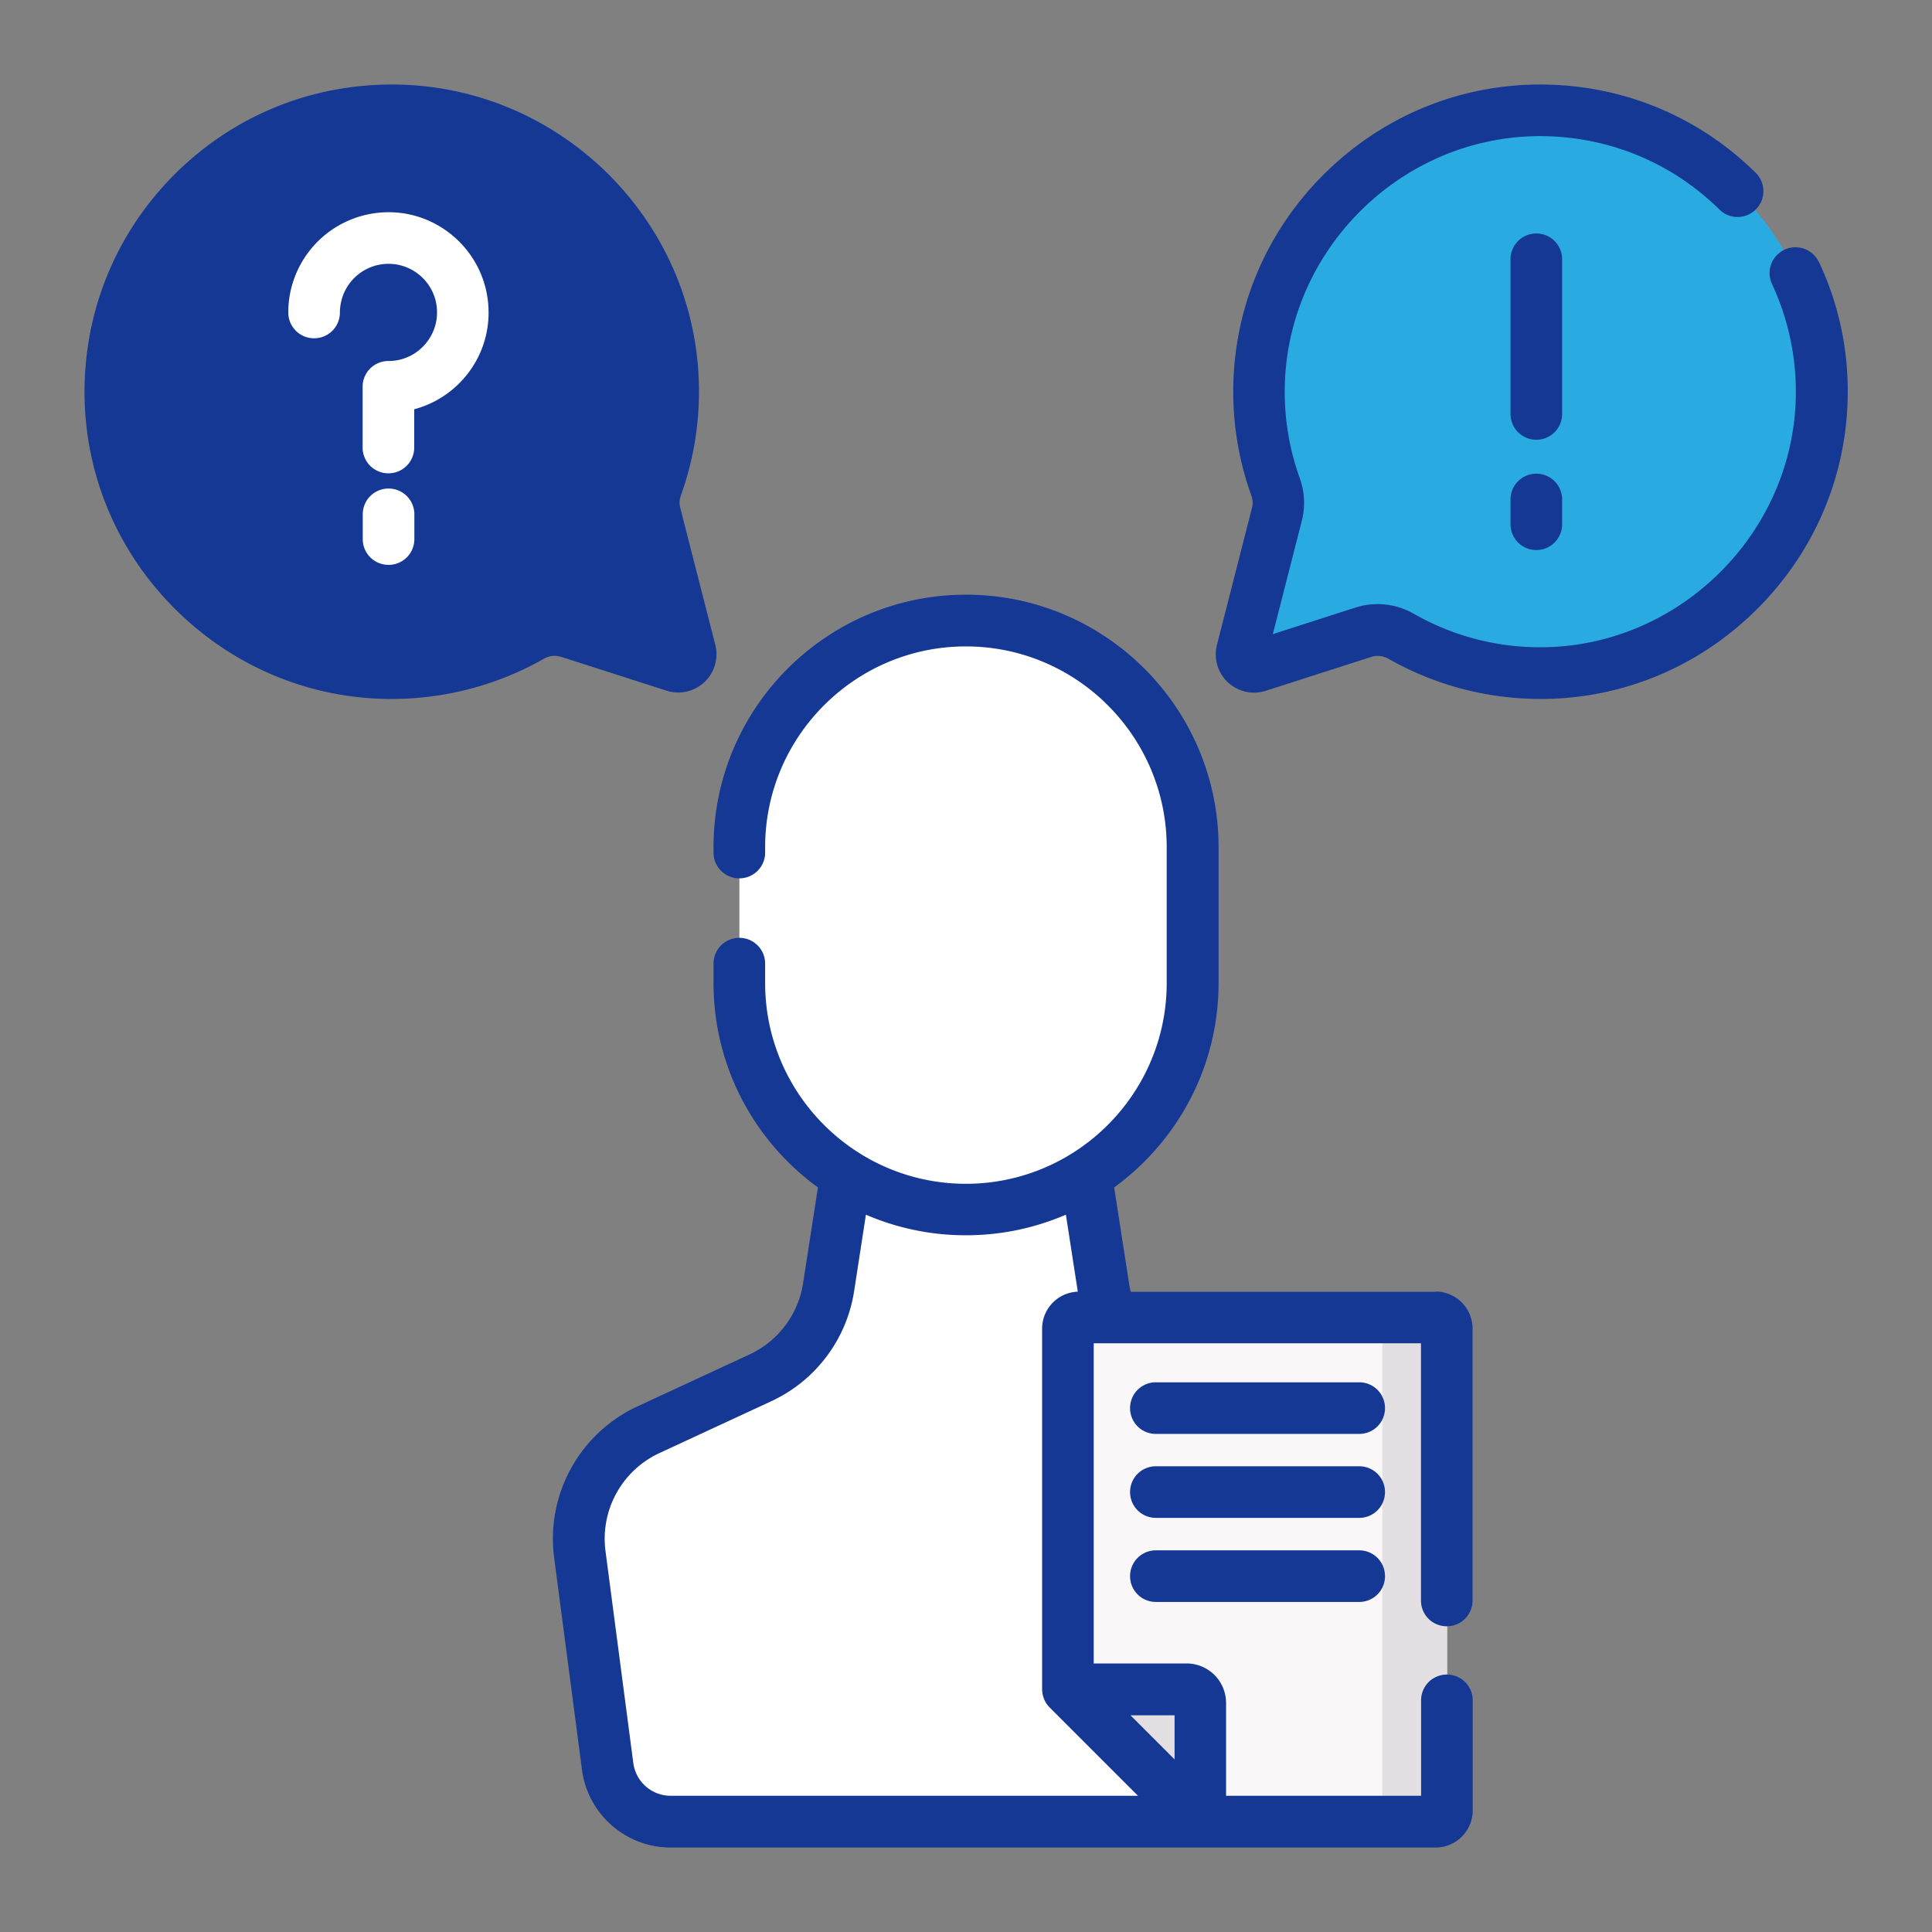
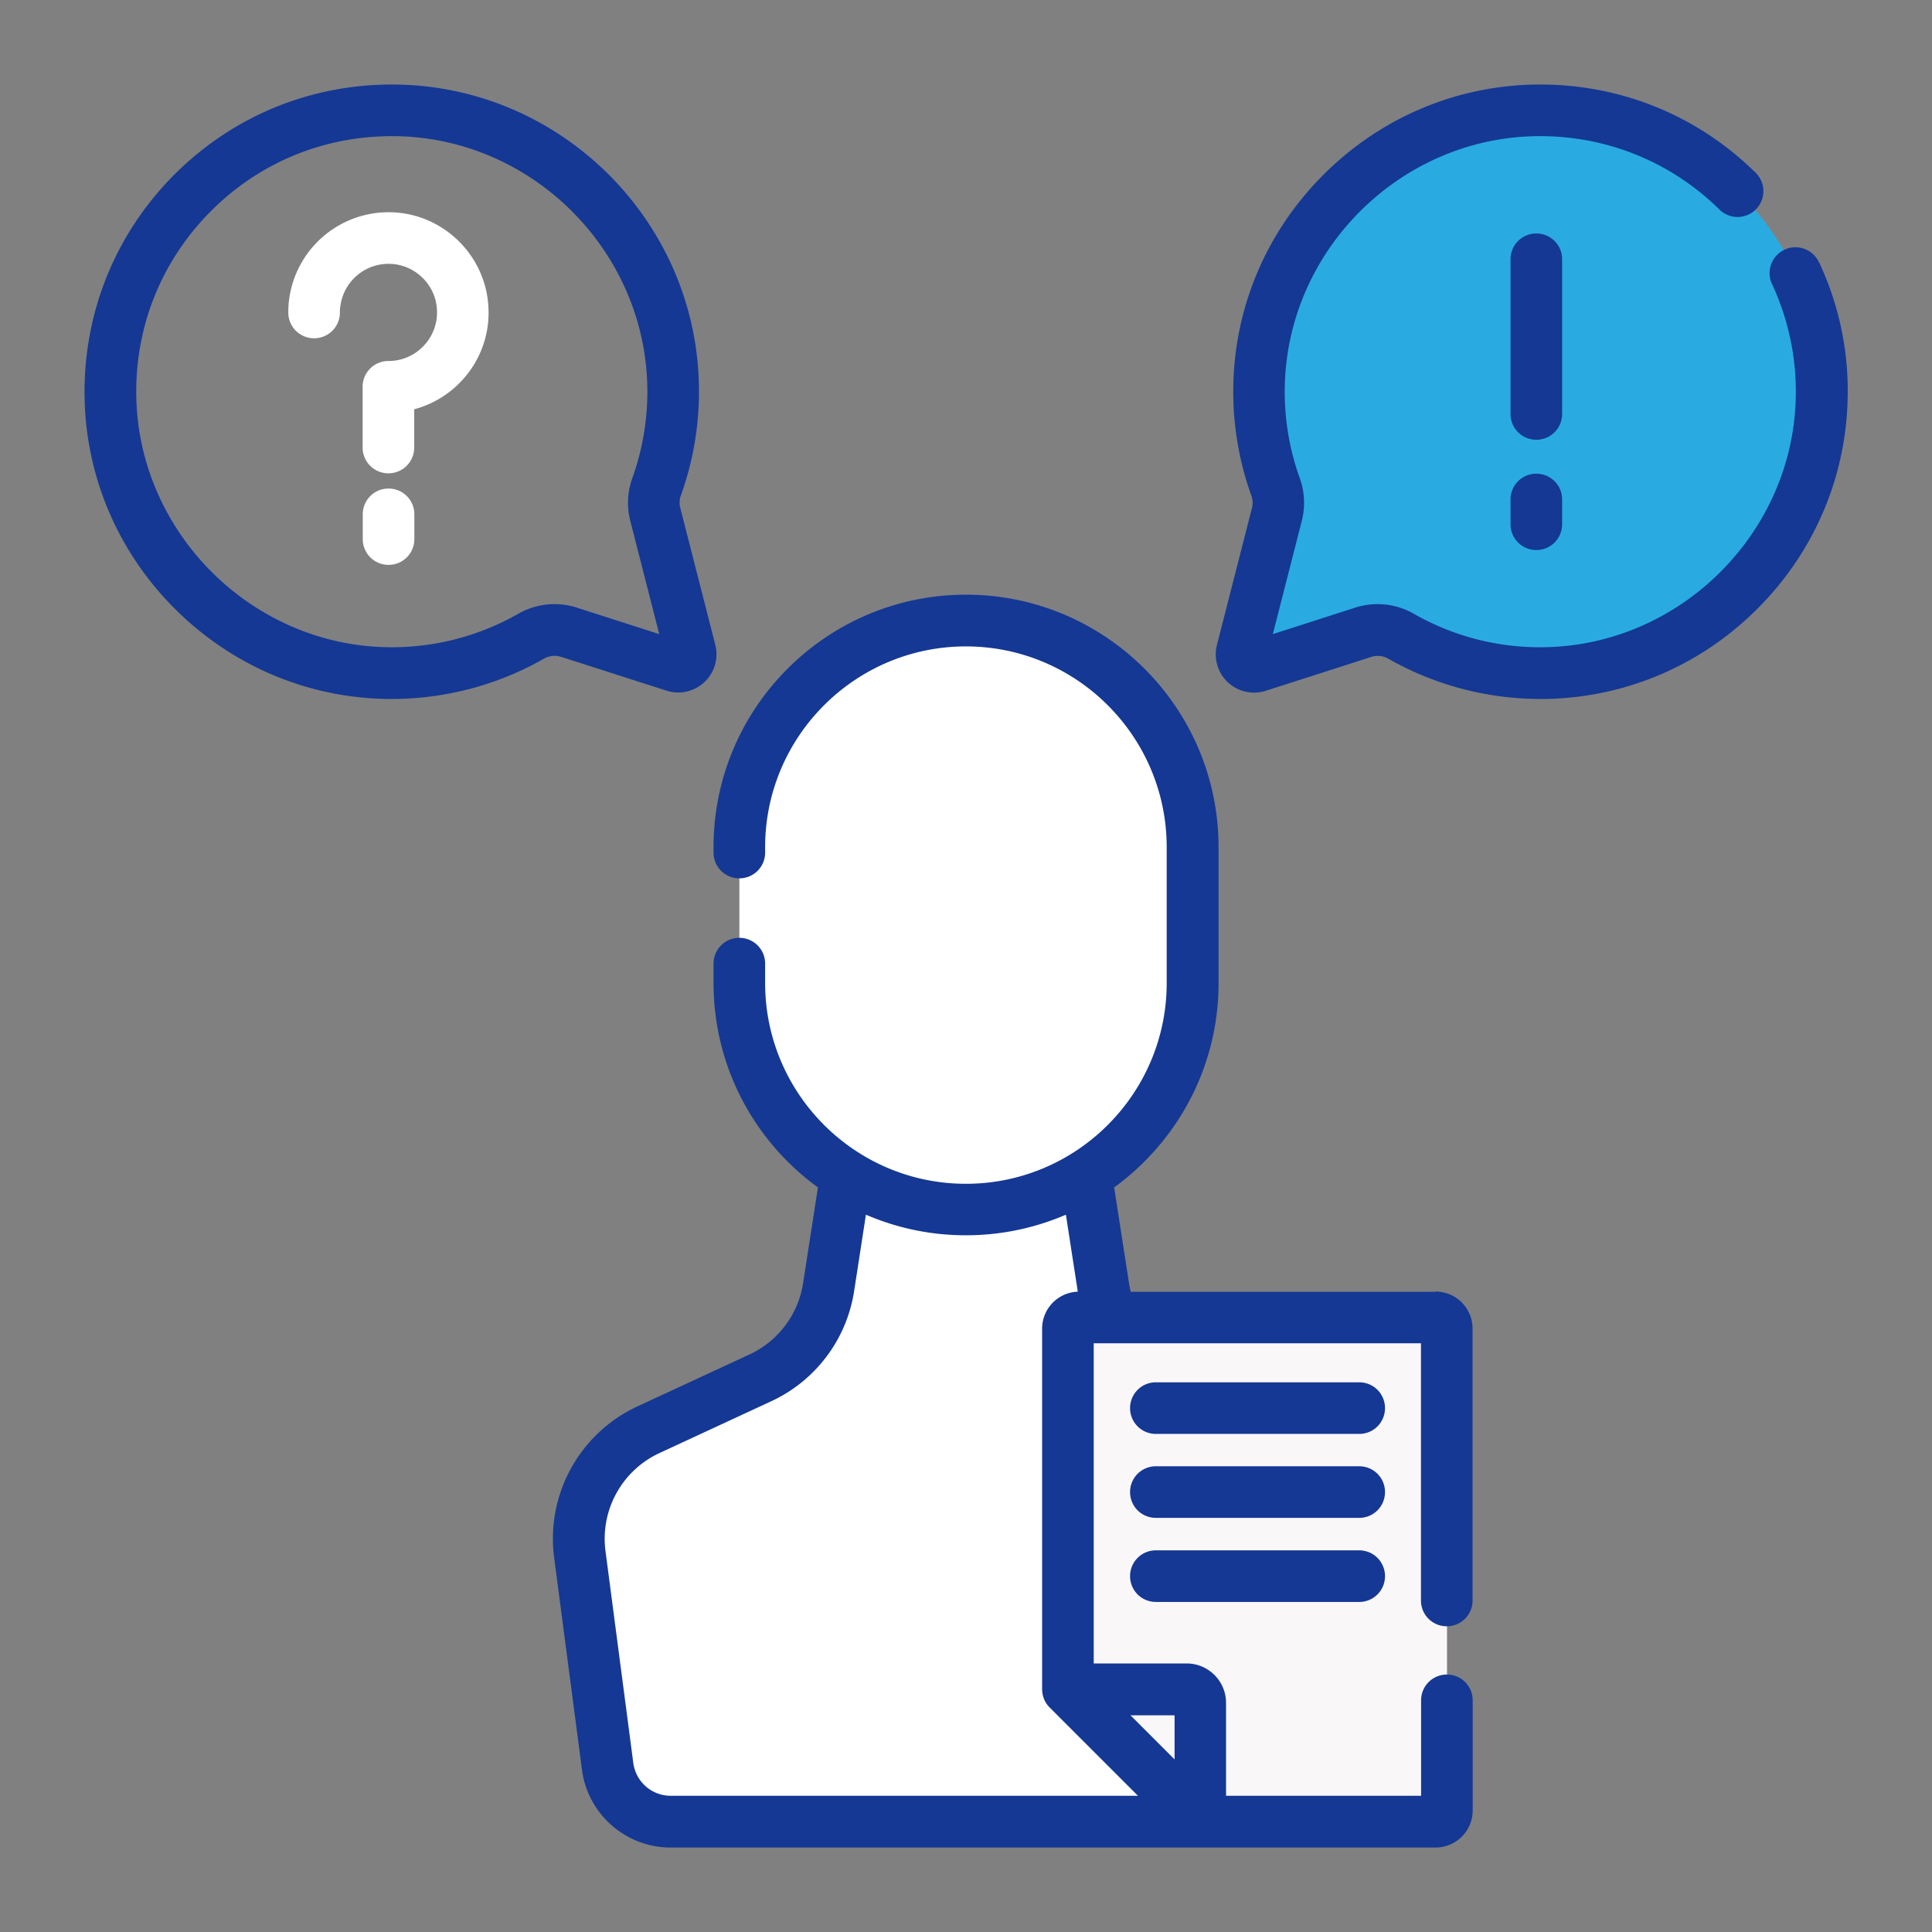
<svg xmlns="http://www.w3.org/2000/svg" width="160" height="160" fill="none">
  <rect width="100%" height="100%" fill="#808080" stroke="none" />
  <path fill="#fff" d="M91.373 106.584c-.653-4.251-.974-6.299-1.229-7.97-.365-2.326-.609-3.931-1.505-9.754h-17.26c-.022.133-.686 4.417-1.35 8.746-.709 4.605-1.428 9.244-1.384 8.967a9.97 9.97 0 0 1-5.668 7.528l-9.244 4.284a9.99 9.99 0 0 0-5.701 10.351l2.302 17.547a5.26 5.26 0 0 0 5.214 4.573h48.933a5.264 5.264 0 0 0 5.214-4.573l2.303-17.547a9.98 9.98 0 0 0-5.702-10.351l-9.244-4.284a9.97 9.97 0 0 1-5.668-7.528z" />
  <path fill="#FFE0CF" d="M80.004 100.174c-10.362 0-18.765-8.403-18.765-18.765V70.161c0-10.362 8.403-18.764 18.765-18.764s18.765 8.402 18.765 18.765v11.247c0 10.362-8.403 18.765-18.765 18.765" />
  <path fill="#fff" d="M80.004 100.174c-10.362 0-18.765-8.403-18.765-18.765V70.161c0-10.362 8.403-18.764 18.765-18.764s18.765 8.402 18.765 18.765v11.247c0 10.362-8.403 18.765-18.765 18.765" />
  <path fill="#29ABE2" d="M127.176 9.14c-12.565.21-22.794 10.528-22.905 23.093a23.6 23.6 0 0 0 1.362 8.082c.266.73.31 1.528.122 2.28l-2.901 11.337a1.036 1.036 0 0 0 1.318 1.24l8.756-2.812a3.92 3.92 0 0 1 3.111.332 23.2 23.2 0 0 0 11.89 3.044c12.488-.188 22.706-10.362 22.939-22.85.243-13.207-10.495-23.967-23.692-23.746" />
-   <path fill="#143893" d="M32.843 9.14c12.565.21 22.795 10.528 22.905 23.093a23.6 23.6 0 0 1-1.361 8.082 3.9 3.9 0 0 0-.122 2.28l2.9 11.337c.2.786-.542 1.483-1.317 1.24l-8.757-2.812a3.92 3.92 0 0 0-3.11.332 23.2 23.2 0 0 1-11.89 3.044c-12.488-.188-22.707-10.362-22.94-22.85C8.898 19.68 19.637 8.93 32.844 9.14" />
  <path fill="#FAF7F8" d="M89.37 109.119c-.51 0-.919.41-.919.919v29.869l10.96 10.96h19.507c.509 0 .919-.41.919-.919v-39.91a.917.917 0 0 0-.919-.919H89.37" />
-   <path fill="#E4DFE3" d="M118.918 109.119h-5.358c.509 0 .918.41.918.919v39.91a.916.916 0 0 1-.918.919h5.358c.509 0 .919-.41.919-.919v-39.91a.917.917 0 0 0-.919-.919M99.411 150.867l-10.96-10.96h9.83c.62 0 1.12.498 1.12 1.118v9.831z" />
  <path fill="#143894" d="m46.438 54.386 8.757 2.812a3.17 3.17 0 0 0 4.04-3.808l-2.9-11.337a1.73 1.73 0 0 1 .055-1.03 25.4 25.4 0 0 0 1.495-8.823c-.055-6.642-2.69-12.908-7.395-17.668-4.727-4.739-10.971-7.418-17.614-7.529-6.974-.11-13.517 2.536-18.443 7.462-4.916 4.938-7.55 11.491-7.429 18.466.122 6.598 2.79 12.82 7.506 17.514s10.949 7.34 17.547 7.44h.387c4.429 0 8.768-1.152 12.599-3.333.432-.244.94-.31 1.395-.155zm-3.52-3.554A21.1 21.1 0 0 1 32.122 53.6c-11.28-.166-20.624-9.477-20.835-20.758-.11-5.8 2.082-11.247 6.178-15.355 4.007-4.018 9.31-6.21 14.978-6.21h.366c11.37.188 20.702 9.598 20.802 20.968a21.2 21.2 0 0 1-1.24 7.34 6 6 0 0 0-.178 3.531l2.403 9.399-6.853-2.203a6.05 6.05 0 0 0-4.827.52M150.635 21.716a2.141 2.141 0 1 0-3.886 1.805 21.1 21.1 0 0 1 1.971 9.332c-.211 11.27-9.554 20.58-20.835 20.747a21 21 0 0 1-10.794-2.768 6.05 6.05 0 0 0-4.827-.52l-6.853 2.203 2.403-9.4a6.02 6.02 0 0 0-.178-3.53 21.1 21.1 0 0 1-1.239-7.34c.099-11.37 9.432-20.78 20.801-20.968 5.713-.089 11.115 2.059 15.2 6.077.842.83 2.192.82 3.023-.022a2.135 2.135 0 0 0-.022-3.022c-4.894-4.827-11.381-7.417-18.267-7.307-6.643.111-12.886 2.79-17.602 7.54-4.717 4.749-7.34 11.026-7.396 17.668a25.4 25.4 0 0 0 1.495 8.824c.122.343.144.697.055 1.03l-2.9 11.336a3.18 3.18 0 0 0 .896 3.1 3.18 3.18 0 0 0 3.144.708l8.757-2.812a1.77 1.77 0 0 1 1.395.155 25.43 25.43 0 0 0 12.599 3.332h.387c6.598-.1 12.831-2.734 17.547-7.44 4.716-4.693 7.384-10.915 7.506-17.513a25 25 0 0 0-2.369-11.215zM112.563 114.477H95.725a2.13 2.13 0 0 0-2.137 2.137c0 1.184.952 2.137 2.137 2.137h16.838a2.13 2.13 0 0 0 2.137-2.137 2.13 2.13 0 0 0-2.137-2.137M112.563 121.43H95.725a2.13 2.13 0 0 0-2.137 2.136 2.13 2.13 0 0 0 2.137 2.137h16.838a2.13 2.13 0 0 0 2.137-2.137 2.13 2.13 0 0 0-2.137-2.136M112.563 128.393H95.725a2.13 2.13 0 0 0-2.137 2.137 2.13 2.13 0 0 0 2.137 2.136h16.838a2.13 2.13 0 0 0 2.137-2.136 2.13 2.13 0 0 0-2.137-2.137" />
  <path fill="#143894" d="M118.918 106.983H93.643a8 8 0 0 1-.144-.72l-1.229-7.927c5.237-3.808 8.647-9.974 8.647-16.927V70.161c0-11.524-9.377-20.912-20.913-20.912s-20.912 9.377-20.912 20.913v.442a2.13 2.13 0 0 0 2.136 2.137 2.13 2.13 0 0 0 2.137-2.137v-.442c0-9.167 7.461-16.629 16.628-16.629s16.628 7.462 16.628 16.629v11.247c0 9.167-7.461 16.628-16.628 16.628S63.365 90.577 63.365 81.41v-1.605a2.13 2.13 0 0 0-2.137-2.137 2.13 2.13 0 0 0-2.136 2.137v1.605c0 6.953 3.41 13.13 8.646 16.927l-1.229 7.927a7.82 7.82 0 0 1-4.45 5.912l-9.244 4.284a12.08 12.08 0 0 0-6.92 12.565l2.303 17.547c.476 3.665 3.631 6.432 7.329 6.432h63.368a3.073 3.073 0 0 0 3.067-3.066v-9.122a2.13 2.13 0 0 0-2.137-2.137 2.13 2.13 0 0 0-2.136 2.137v7.904h-16.152v-7.694a3.27 3.27 0 0 0-3.266-3.266h-7.694v-26.514h27.101v21.3a2.13 2.13 0 0 0 2.136 2.136 2.13 2.13 0 0 0 2.137-2.136v-22.518a3.067 3.067 0 0 0-3.067-3.067zm-66.469 39.035-2.302-17.547a7.82 7.82 0 0 1 4.472-8.137l9.244-4.285a12.08 12.08 0 0 0 6.875-9.144l.974-6.31a20.8 20.8 0 0 0 8.281 1.705c2.945 0 5.735-.609 8.28-1.705l.975 6.31s0 .044.011.066a3.065 3.065 0 0 0-2.956 3.056v29.869c.011.62.244 1.129.631 1.516l7.307 7.307H55.538a3.12 3.12 0 0 1-3.089-2.712zm44.825-3.964v3.654l-3.653-3.654zM129.368 21.473a2.13 2.13 0 0 0-2.137-2.137 2.13 2.13 0 0 0-2.136 2.137v12.809a2.13 2.13 0 0 0 2.136 2.136 2.13 2.13 0 0 0 2.137-2.136zM127.231 39.23a2.13 2.13 0 0 0-2.136 2.137v2.048a2.13 2.13 0 0 0 2.136 2.136 2.13 2.13 0 0 0 2.137-2.136v-2.048a2.13 2.13 0 0 0-2.137-2.137" />
  <path fill="#fff" d="M32.345 17.576h-.166a8.31 8.31 0 0 0-8.226 7.151 8 8 0 0 0-.077 1.152 2.13 2.13 0 0 0 2.137 2.136 2.13 2.13 0 0 0 2.136-2.136c0-.188.011-.377.044-.565a4.02 4.02 0 0 1 3.986-3.465h.078c2.103.044 3.83 1.716 3.93 3.808a3.99 3.99 0 0 1-1.107 2.99 3.98 3.98 0 0 1-2.912 1.25 2.13 2.13 0 0 0-2.137 2.137v5.026a2.13 2.13 0 0 0 2.137 2.137 2.13 2.13 0 0 0 2.136-2.137v-3.166a8.3 8.3 0 0 0 3.875-2.303 8.23 8.23 0 0 0 2.27-6.155c-.222-4.329-3.786-7.783-8.126-7.86zM32.179 40.459a2.13 2.13 0 0 0-2.137 2.136v2.049a2.13 2.13 0 0 0 2.137 2.136 2.13 2.13 0 0 0 2.136-2.136v-2.048a2.13 2.13 0 0 0-2.136-2.137" />
</svg>